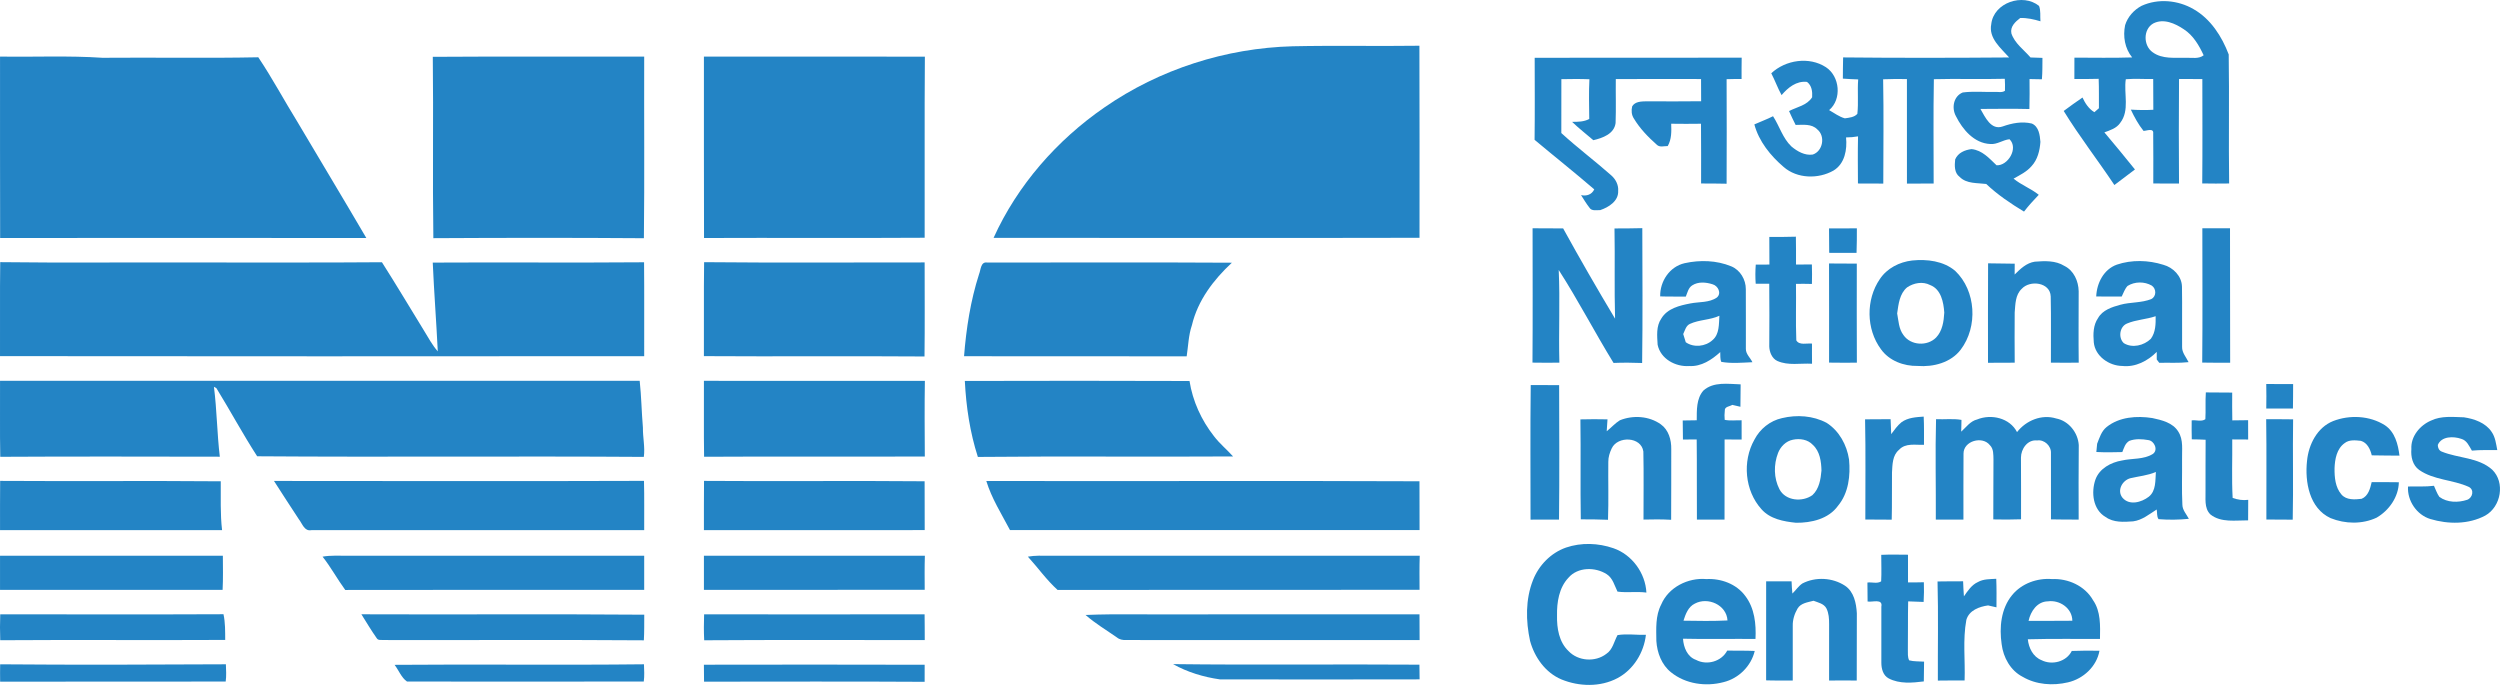
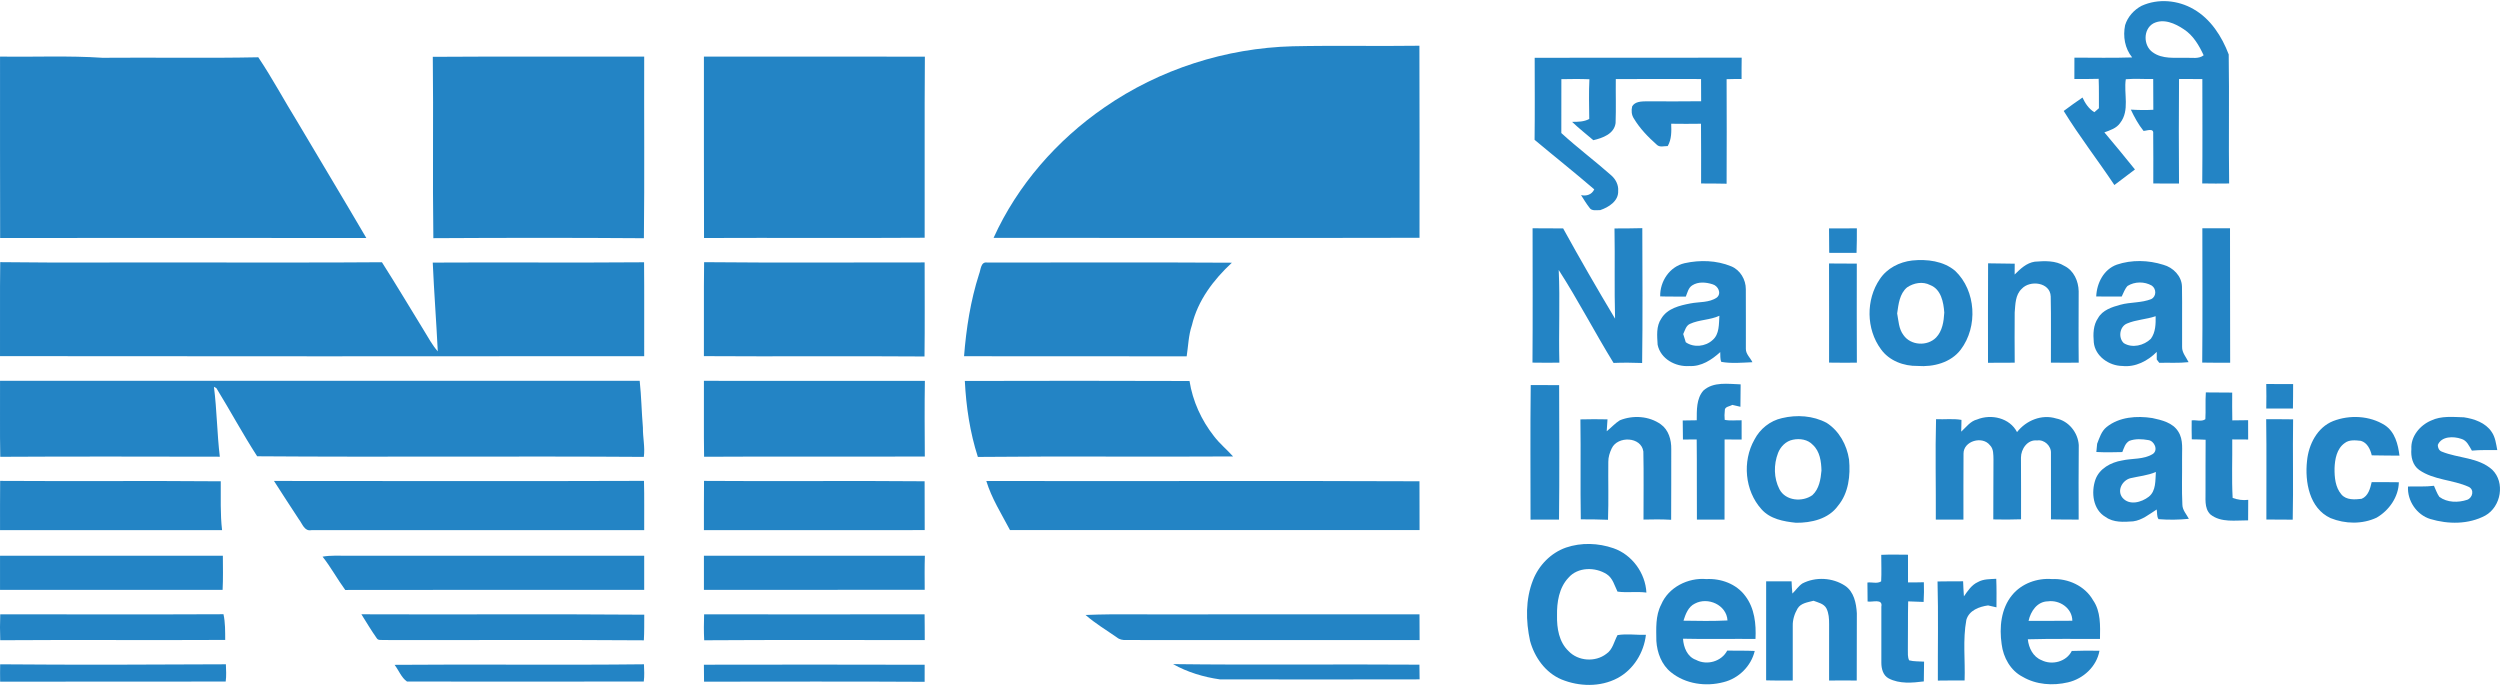
<svg xmlns="http://www.w3.org/2000/svg" xmlns:ns1="http://sodipodi.sourceforge.net/DTD/sodipodi-0.dtd" xmlns:ns2="http://www.inkscape.org/namespaces/inkscape" width="1172.061pt" height="321.102pt" viewBox="0 0 1172.061 321.102" version="1.1" id="svg115" ns1:docname="niclogo(1).svg" ns2:version="1.1.1 (3bf5ae0d25, 2021-09-20)">
  <defs id="defs119" />
  <ns1:namedview id="namedview117" pagecolor="#ffffff" bordercolor="#666666" borderopacity="1.0" ns2:pageshadow="2" ns2:pageopacity="0.0" ns2:pagecheckerboard="0" ns2:document-units="pt" showgrid="false" ns2:zoom="0.82443182" ns2:cx="923.05996" ns2:cy="213.48036" ns2:window-width="1920" ns2:window-height="986" ns2:window-x="-11" ns2:window-y="-11" ns2:window-maximized="1" ns2:current-layer="svg115" />
  <g id="#2384c5ff" transform="translate(-73.986,-71.457)">
-     <path fill="#2384c5" opacity="1" d="m 1007.54,82.72 c 1.17,-10.08 14.86,-14.61 22.4,-8.49 0.88,2.29 0.45,4.82 0.66,7.21 -3.09,-0.93 -6.24,-1.64 -9.48,-1.55 -2.28,1.75 -4.81,4.02 -4.14,7.24 1.56,4.7 5.86,7.64 8.96,11.27 1.85,0.08 3.72,0.13 5.6,0.19 -0.05,3.35 0.04,6.7 -0.26,10.04 -1.95,-0.08 -3.88,-0.11 -5.8,-0.11 0.03,4.68 0.08,9.37 -0.06,14.05 -7.65,-0.2 -15.31,-0.07 -22.96,-0.04 2.2,3.78 4.96,10.16 10.46,8.2 4.35,-1.55 9.08,-2.47 13.66,-1.35 3.29,1.45 3.75,5.43 4,8.59 -0.28,4.07 -1.32,8.34 -4.17,11.4 -2.27,2.64 -5.44,4.16 -8.41,5.83 3.62,3.01 8.15,4.63 11.81,7.59 -2.44,2.51 -4.78,5.11 -6.92,7.87 -6.26,-3.77 -12.39,-7.91 -17.71,-12.95 -4.21,-0.55 -9.21,0 -12.47,-3.33 -2.56,-1.9 -2.39,-5.36 -2.09,-8.19 1.32,-3.11 4.51,-4.44 7.67,-4.83 5.03,0.51 8.34,4.36 11.72,7.58 5.32,0.33 10.43,-8.02 6.08,-12.21 -3.12,0.32 -5.81,2.54 -9.03,2.24 -7.52,-0.34 -12.97,-6.77 -16.08,-13.04 -2.12,-3.82 -1.18,-9.36 3.18,-11.12 4.91,-0.64 9.91,-0.16 14.86,-0.24 1.61,-0.16 3.5,0.47 4.94,-0.55 0.1,-1.88 0,-3.76 -0.07,-5.63 -11.08,0.3 -22.18,-0.11 -33.26,0.19 -0.3,16.29 -0.09,32.61 -0.1,48.91 -4.18,0.02 -8.35,0 -12.52,0.05 -0.02,-16.34 0,-32.68 -0.01,-49.02 -3.72,-0.06 -7.44,-0.06 -11.15,0.1 0.31,16.29 0.08,32.6 0.07,48.9 -3.96,0 -7.93,0 -11.88,-0.04 -0.03,-7.37 -0.13,-14.74 0.04,-22.1 -1.86,0.33 -3.75,0.51 -5.62,0.5 0.58,5.7 -0.56,12.32 -5.87,15.53 -7.12,4.05 -17.04,3.86 -23.37,-1.67 -6.18,-5.27 -11.63,-12.04 -13.75,-19.96 2.9,-1.32 5.92,-2.38 8.76,-3.84 3.03,4.63 4.51,10.29 8.62,14.18 2.74,2.3 6.29,4.35 10,3.79 4.76,-1.56 6.02,-8.64 2.14,-11.78 -2.68,-2.76 -6.72,-2.11 -10.17,-2.11 -1.11,-2.13 -2.09,-4.33 -3.09,-6.5 3.75,-1.96 8.38,-2.61 10.83,-6.46 0.17,-2.68 -0.12,-5.46 -2.4,-7.21 -4.97,-0.58 -8.92,2.67 -11.93,6.19 -1.83,-3.31 -3.08,-6.89 -4.83,-10.23 6.68,-6.29 17.8,-7.96 25.63,-2.85 6.53,4.29 7.54,15.02 1.49,20.12 2.41,1.34 4.67,3.12 7.38,3.85 2.01,-0.3 4.43,-0.47 5.86,-2.11 0.59,-5.35 -0.04,-10.77 0.39,-16.14 -2.41,-0.1 -4.8,-0.17 -7.19,-0.37 0.03,-3.31 0.03,-6.63 0.12,-9.94 25.94,0.27 51.9,0.22 77.83,0.02 -3.9,-4.43 -9.72,-9 -8.37,-15.67 z" id="path2" />
    <path fill="#2384c5" opacity="1" d="m 1078.03,74.18 c 7.73,-3.53 17.05,-2.67 24.33,1.56 8.03,4.55 13.31,12.82 16.5,21.25 0.32,20.15 -0.08,40.33 0.2,60.49 -4.21,0.06 -8.41,0.06 -12.61,-0.02 0.16,-16.31 0.05,-32.63 0.05,-48.94 -3.65,-0.04 -7.3,-0.02 -10.93,-0.02 -0.13,16.33 -0.11,32.66 -0.01,48.99 -4.03,0.04 -8.05,0.04 -12.06,-0.03 -0.02,-7.79 0.08,-15.59 -0.04,-23.39 0.32,-2.75 -3.05,-1.27 -4.53,-1.24 -2.44,-3.04 -4.3,-6.48 -5.96,-9.98 3.51,0.21 7.03,0.28 10.55,0.07 0.01,-4.81 0,-9.61 -0.06,-14.41 -4.29,0.06 -8.59,-0.26 -12.85,0.1 -1.03,6.77 1.95,14.6 -2.63,20.47 -1.68,2.51 -4.73,3.45 -7.41,4.44 4.84,5.74 9.63,11.53 14.33,17.39 -3.21,2.44 -6.45,4.83 -9.64,7.29 -7.77,-11.67 -16.41,-22.76 -23.76,-34.72 2.86,-2.19 5.85,-4.22 8.81,-6.3 1.25,2.72 2.93,5.29 5.56,6.88 0.7,-0.62 1.41,-1.24 2.14,-1.86 -0.04,-4.6 0.07,-9.19 -0.12,-13.79 -3.81,0.1 -7.6,0.11 -11.39,0.1 0.01,-3.35 0.02,-6.69 0.02,-10.03 9.02,0.01 18.05,0.2 27.07,-0.1 -3.45,-4.23 -4.38,-9.87 -3.3,-15.13 1.21,-3.91 4.14,-7.17 7.74,-9.07 m 5.43,8.29 c -4.78,2.76 -4.65,10.41 -0.27,13.48 4.59,3.36 10.5,2.48 15.83,2.6 2.72,-0.09 5.75,0.65 8.09,-1.17 -2.16,-4.65 -4.87,-9.32 -9.27,-12.18 -4.1,-2.76 -9.57,-5.25 -14.38,-2.73 z" id="path4" />
    <path fill="#2384c5" opacity="1" d="m 591.82,121.78 c 25.79,-17.86 56.88,-27.8 88.21,-28.63 19.79,-0.43 39.61,0.03 59.41,-0.25 0.13,30.01 0.03,60.03 0.05,90.04 -66.56,0.15 -133.12,0.06 -199.68,0.02 11.17,-24.69 29.74,-45.85 52.01,-61.18 z" id="path6" />
    <path fill="#2384c5" opacity="1" d="m 74,98 c 16.01,0.22 32.06,-0.52 48.04,0.55 24.34,-0.21 48.7,0.26 73.04,-0.24 6.57,9.81 12.14,20.24 18.34,30.28 10.76,18.16 21.65,36.24 32.32,54.46 C 188.51,182.98 131.28,182.98 74.05,183.04 73.94,154.69 74.04,126.35 74,98 Z" id="path8" />
    <path fill="#2384c5" opacity="1" d="m 276.89,98.1 c 33.03,-0.23 66.07,-0.04 99.11,-0.1 -0.09,28.38 0.18,56.77 -0.14,85.14 -32.9,-0.24 -65.81,-0.21 -98.71,-0.02 -0.41,-28.34 0.08,-56.68 -0.26,-85.02 z" id="path10" />
    <path fill="#2384c5" opacity="1" d="m 404,98 c 34.53,0 69.06,-0.01 103.59,0.01 -0.22,28.3 -0.02,56.61 -0.1,84.91 -34.48,0.22 -68.96,-0.03 -103.44,0.12 C 403.94,154.69 404.04,126.35 404,98 Z" id="path12" />
    <path fill="#2384c5" opacity="1" d="m 793.48,98.55 c 32.35,-0.08 64.7,0.02 97.05,-0.05 -0.04,3.33 -0.08,6.66 -0.05,9.99 -2.35,0 -4.69,0.01 -7.02,0.09 0.07,16.34 0.07,32.67 0,49.01 -3.99,-0.12 -7.98,-0.08 -11.96,-0.11 -0.01,-9.34 0.06,-18.67 -0.05,-28.01 -4.66,0.08 -9.32,0.06 -13.97,0 0.13,3.56 0.22,7.28 -1.63,10.47 -1.72,-0.05 -3.78,0.75 -5.15,-0.66 -4.07,-3.61 -7.93,-7.59 -10.73,-12.28 -1.11,-1.66 -1.24,-3.76 -0.79,-5.67 1.37,-2.35 4.4,-2.32 6.78,-2.38 8.52,0.04 17.04,0.08 25.56,-0.03 0.01,-3.47 -0.01,-6.94 -0.04,-10.41 -13.33,-0.03 -26.65,-0.04 -39.97,0.02 -0.09,6.87 0.16,13.75 -0.1,20.61 -0.65,5.11 -6.1,7.03 -10.43,8.04 -3.33,-2.86 -6.8,-5.56 -9.97,-8.6 2.73,0.01 5.57,0 8.05,-1.35 -0.05,-6.21 -0.25,-12.42 0.08,-18.62 -4.38,-0.18 -8.77,-0.12 -13.15,-0.04 0.01,8.42 0.03,16.84 -0.02,25.26 7.54,6.92 15.76,13.06 23.42,19.85 2.07,1.82 3.46,4.49 3.23,7.3 0.23,4.73 -4.47,7.67 -8.41,8.98 -1.68,-0.05 -4.02,0.57 -5.05,-1.14 -1.46,-1.86 -2.68,-3.89 -3.94,-5.89 2.55,0.57 5.06,-0.23 6.19,-2.7 -9.18,-7.91 -18.69,-15.44 -27.98,-23.23 0.16,-12.82 0.06,-25.64 0.05,-38.45 z" id="path14" />
    <path fill="#2384c5" opacity="1" d="m 792.5,178.48 c 4.78,0.08 9.55,-0.03 14.33,0.07 7.84,14.26 15.98,28.36 24.34,42.32 -0.4,-14.1 0,-28.21 -0.27,-42.31 4.34,-0.01 8.69,-0.02 13.04,-0.14 0.05,21.07 0.21,42.15 -0.08,63.22 -4.47,-0.17 -8.94,-0.22 -13.4,-0.03 -8.84,-14.36 -16.59,-29.4 -25.71,-43.58 0.67,14.47 -0.08,28.97 0.31,43.45 -4.2,0.07 -8.41,0.04 -12.61,-0.02 0.16,-20.99 0.05,-41.99 0.05,-62.98 z" id="path16" />
    <path fill="#2384c5" opacity="1" d="m 931.48,178.55 c 4.35,-0.05 8.7,-0.05 13.05,-0.04 -0.01,3.83 0.01,7.67 -0.15,11.5 -4.28,-0.02 -8.55,-0.01 -12.82,-0.02 -0.07,-3.81 -0.08,-7.62 -0.08,-11.44 z" id="path18" />
    <path fill="#2384c5" opacity="1" d="m 1106.5,178.48 c 4.32,0.05 8.64,0.04 12.97,0.01 0.09,21.01 -0.03,42.02 0.07,63.03 -4.37,0 -8.74,0.02 -13.1,-0.07 0.21,-20.99 0.05,-41.98 0.06,-62.97 z" id="path20" />
-     <path fill="#2384c5" opacity="1" d="m 903.48,182.55 c 4.15,0.01 8.3,-0.01 12.46,-0.13 0.09,4.36 0.06,8.71 0.06,13.07 2.47,0.02 4.95,-0.03 7.44,-0.06 0.09,3.05 0.1,6.1 0.02,9.15 -2.5,-0.05 -4.99,-0.1 -7.48,-0.04 0.14,8.83 -0.19,17.67 0.16,26.49 1.4,2.45 5,1.24 7.35,1.51 -0.04,3.15 0.02,6.3 0.02,9.45 -5.42,-0.32 -11.16,0.99 -16.27,-1.31 -2.51,-1.15 -3.68,-4.13 -3.78,-6.73 0.04,-9.82 0.11,-19.64 -0.01,-29.46 -2.13,-0.01 -4.24,-0.01 -6.35,-0.02 -0.22,-2.99 -0.2,-5.98 0.03,-8.96 2.12,0 4.26,0.01 6.4,-0.02 0.01,-4.31 -0.01,-8.63 -0.05,-12.94 z" id="path22" />
    <path fill="#2384c5" opacity="1" d="m 970.47,193.58 c 6.96,-0.69 14.62,0.2 20.15,4.86 9.83,9.36 10.71,26.19 2.63,36.9 -4.65,6.15 -12.85,8.25 -20.23,7.68 -6.52,0.13 -13.38,-2.44 -17.23,-7.88 -6.93,-9.39 -7.08,-23.2 -0.5,-32.83 3.38,-5.1 9.2,-8.04 15.18,-8.73 m -2.39,12.6 c -3.57,2.99 -4.03,7.92 -4.66,12.21 0.66,3.46 0.73,7.25 2.97,10.18 3.38,4.89 11.15,5.33 15.28,1.14 2.97,-3.09 3.61,-7.58 3.84,-11.69 -0.33,-4.85 -1.49,-10.97 -6.63,-12.93 -3.47,-1.81 -7.67,-1.01 -10.8,1.09 z" id="path24" />
    <path fill="#2384c5" opacity="1" d="m 863.77,194.85 c 7.18,-1.59 15,-1.37 21.87,1.47 4.21,1.72 6.86,6.24 6.83,10.73 0.1,9.32 -0.04,18.65 0.02,27.98 -0.03,2.45 2.09,4.16 3.08,6.24 -4.85,0.21 -9.81,0.69 -14.6,-0.16 -0.64,-1.45 -0.38,-3.05 -0.49,-4.58 -3.98,3.61 -8.9,6.87 -14.52,6.53 -6.43,0.47 -13.49,-3.34 -14.84,-10 -0.23,-4.11 -0.75,-8.68 1.73,-12.26 2.83,-4.76 8.6,-6.12 13.65,-7.09 4.12,-0.82 8.8,-0.26 12.41,-2.78 2.31,-1.97 0.53,-5.5 -2.02,-6.19 -3.08,-0.99 -6.72,-1.33 -9.54,0.5 -1.84,1.14 -2.23,3.42 -3.02,5.26 -4.01,-0.04 -8.01,0.06 -12.01,-0.09 -0.15,-7.03 4.41,-13.96 11.45,-15.56 m 2.52,28.44 c -1.9,0.84 -2.35,3.07 -3.17,4.77 0.41,1.27 0.8,2.55 1.19,3.84 3.71,2.63 9.26,2.06 12.57,-1.02 3.26,-2.74 2.94,-7.53 3.2,-11.39 -4.38,2.03 -9.42,1.79 -13.79,3.8 z" id="path26" />
    <path fill="#2384c5" opacity="1" d="m 1018.5,200.17 c 2.67,-2.66 5.54,-5.45 9.45,-6.03 4.67,-0.36 9.74,-0.61 13.88,1.99 4.41,2.16 6.6,7.15 6.69,11.87 0,11.16 -0.12,22.32 0.02,33.48 -4.35,0.06 -8.7,0.04 -13.04,-0.01 -0.06,-10.35 0.15,-20.7 -0.09,-31.04 -0.23,-6.66 -9.74,-7.79 -13.58,-3.58 -3.06,2.86 -2.98,7.28 -3.31,11.13 -0.07,7.84 -0.05,15.67 0.01,23.51 -4.18,0.02 -8.35,0 -12.52,0.05 0.01,-15.55 -0.06,-31.09 0.04,-46.63 4.16,0.1 8.32,0.07 12.48,0.17 -0.03,1.69 -0.06,3.39 -0.03,5.09 z" id="path28" />
    <path fill="#2384c5" opacity="1" d="m 1066.39,195.53 c 6.96,-2.36 14.82,-2.15 21.81,0.06 4.63,1.25 8.67,5.32 8.75,10.3 0.16,9.39 -0.03,18.78 0.06,28.17 -0.1,2.74 1.91,4.85 3.03,7.18 -4.57,0.51 -9.17,0.19 -13.74,0.31 -0.3,-0.39 -0.88,-1.17 -1.18,-1.56 0,-0.89 0,-2.67 0,-3.56 -4.2,4.26 -10.03,7.28 -16.14,6.6 -6.21,-0.05 -12.78,-4.6 -13.38,-11.09 -0.34,-3.87 -0.29,-8.06 2.01,-11.38 2.12,-3.75 6.52,-5.16 10.43,-6.22 4.77,-1.32 9.95,-0.8 14.57,-2.7 2.43,-1.28 2.35,-4.79 0.2,-6.28 -3.44,-1.99 -8.01,-1.96 -11.38,0.15 -1.3,1.4 -1.89,3.29 -2.74,4.96 -3.99,-0.03 -7.98,0.03 -11.95,-0.01 0.25,-6.25 3.49,-12.71 9.65,-14.93 m 4.77,27.61 c -3.49,1.43 -4.16,6.69 -1.5,9.18 3.98,2.49 9.44,1.13 12.68,-2.01 2.25,-3.04 2.32,-6.99 2.26,-10.61 -4.39,1.52 -9.17,1.6 -13.44,3.44 z" id="path30" />
    <path fill="#2384c5" opacity="1" d="m 74.09,194.36 c 29.29,0.37 58.59,0.05 87.88,0.16 30.35,-0.08 60.71,0.15 91.07,-0.12 6.71,10.53 13.09,21.27 19.63,31.9 2.09,3.36 3.91,6.91 6.56,9.88 -0.68,-13.88 -1.75,-27.73 -2.36,-41.61 33.02,-0.19 66.05,0.12 99.07,-0.15 0.14,14.67 0.02,29.35 0.06,44.02 -100.67,0.07 -201.34,0.11 -302.01,-0.02 0.09,-14.69 -0.11,-29.37 0.1,-44.06 z" id="path32" />
    <path fill="#2384c5" opacity="1" d="m 404.09,194.37 c 34.46,0.34 68.93,0.08 103.39,0.12 -0.01,14.7 0.12,29.4 -0.06,44.09 -34.48,-0.26 -68.96,0.07 -103.43,-0.16 0.09,-14.69 -0.1,-29.37 0.1,-44.05 z" id="path34" />
    <path fill="#2384c5" opacity="1" d="m 532.99,199.99 c 0.85,-2.03 0.71,-6.01 3.89,-5.44 38.22,0 76.44,-0.16 114.65,0.07 -8.6,7.97 -16.01,17.72 -18.75,29.32 -1.61,4.71 -1.7,9.7 -2.45,14.57 -34.79,-0.07 -69.58,0.03 -104.37,-0.05 1.02,-13.02 3.03,-26 7.03,-38.47 z" id="path36" />
    <path fill="#2384c5" opacity="1" d="m 931.48,194.98 c 4.33,0.02 8.67,0.01 13.02,0.07 -0.02,15.48 -0.05,30.96 0.03,46.44 -4.35,0.05 -8.69,0.03 -13.03,-0.03 0,-15.49 0.05,-30.98 -0.02,-46.48 z" id="path38" />
    <path fill="#2384c5" opacity="1" d="m 74,250 c 99.96,0 199.92,0 299.89,0 0.79,7.29 0.89,14.64 1.51,21.95 -0.07,4.59 1.05,9.12 0.43,13.71 -60.42,-0.42 -120.87,0.16 -181.28,-0.29 -6.72,-10.4 -12.62,-21.37 -19.1,-31.92 -0.29,-0.16 -0.88,-0.49 -1.17,-0.65 1.4,10.87 1.45,21.88 2.76,32.77 -34.31,-0.05 -68.62,-0.15 -102.93,0.05 C 73.86,273.75 74.08,261.87 74,250 Z" id="path40" />
    <path fill="#2384c5" opacity="1" d="m 404,250 c 34.53,0.01 69.06,-0.01 103.59,0.01 -0.19,11.82 -0.1,23.65 -0.03,35.47 -34.49,0.15 -68.99,-0.09 -103.48,0.12 C 403.9,273.73 404.06,261.87 404,250 Z" id="path42" />
    <path fill="#2384c5" opacity="1" d="m 526.32,250.06 c 35.12,-0.08 70.23,-0.13 105.34,0.02 1.48,9.43 5.57,18.38 11.46,25.87 2.63,3.48 6.06,6.24 8.95,9.5 -39.88,0.26 -79.77,-0.18 -119.64,0.23 -3.71,-11.52 -5.5,-23.56 -6.11,-35.62 z" id="path44" />
    <path fill="#2384c5" opacity="1" d="m 872.57,254.57 c 4.77,-4.29 11.61,-3.08 17.47,-2.92 -0.05,3.5 -0.04,7.01 -0.1,10.51 -1.29,-0.28 -2.56,-0.58 -3.82,-0.89 -1.18,0.77 -3.64,0.77 -3.5,2.67 -0.18,1.45 -0.19,2.9 -0.05,4.35 2.59,0.54 5.28,0.14 7.93,0.21 -0.01,3 -0.04,6 0.01,9.01 -2.67,-0.01 -5.34,-0.02 -7.99,-0.01 -0.03,12.52 -0.03,25.04 -0.03,37.56 -4.32,0 -8.64,-0.05 -12.95,0.01 -0.1,-12.53 0.05,-25.06 -0.1,-37.59 -2.16,0.01 -4.31,0.02 -6.45,0.04 -0.04,-2.98 -0.06,-5.95 -0.1,-8.93 2.18,-0.06 4.37,-0.08 6.57,-0.1 0.03,-4.72 -0.2,-10.14 3.11,-13.92 z" id="path46" />
    <path fill="#2384c5" opacity="1" d="m 791.63,251.99 c 4.43,0.02 8.87,0 13.32,0.02 0.03,21.02 0.19,42.04 -0.06,63.06 -4.45,-0.01 -8.9,-0.06 -13.35,0.01 0.01,-21.03 -0.17,-42.07 0.09,-63.09 z" id="path48" />
    <path fill="#2384c5" opacity="1" d="m 1136.46,251.49 c 4.19,-0.01 8.39,0.03 12.6,0.04 -0.02,3.82 -0.01,7.64 -0.09,11.46 -4.17,0.02 -8.34,0.01 -12.5,0.01 0.09,-3.84 0.06,-7.67 -0.01,-11.51 z" id="path50" />
    <path fill="#2384c5" opacity="1" d="m 1108.14,255.43 c 4.11,0.04 8.23,0.07 12.36,0.08 -0.02,4.34 -0.05,8.69 0.05,13.03 2.46,-0.01 4.93,-0.07 7.41,-0.09 0.04,3.02 0.04,6.04 0.02,9.06 -2.5,0.03 -4.99,-0.02 -7.46,-0.04 0.1,9.14 -0.31,18.3 0.19,27.44 2.34,0.81 4.8,1.23 7.3,0.88 -0.02,3.2 -0.01,6.41 -0.05,9.62 -5.89,-0.05 -12.68,1.19 -17.65,-2.75 -3.13,-2.99 -2.15,-7.78 -2.32,-11.66 0.05,-7.79 -0.04,-15.59 0.05,-23.38 -2.17,-0.14 -4.34,-0.16 -6.49,-0.19 -0.07,-2.96 -0.09,-5.93 -0.05,-8.89 2.07,-0.3 4.58,0.76 6.42,-0.55 0.23,-4.19 -0.07,-8.38 0.22,-12.56 z" id="path52" />
    <path fill="#2384c5" opacity="1" d="m 833.43,268.49 c 6.15,-2.49 13.71,-2.02 19.18,1.9 3.66,2.6 4.98,7.3 4.9,11.6 -0.05,11.05 0.05,22.11 -0.05,33.16 -4.32,-0.24 -8.64,-0.23 -12.96,-0.1 -0.03,-10.64 0.17,-21.29 -0.07,-31.92 -0.99,-7.04 -12.06,-7.37 -14.83,-1.47 -0.94,1.98 -1.63,4.12 -1.6,6.33 -0.1,9.06 0.18,18.11 -0.14,27.16 -4.26,-0.19 -8.51,-0.2 -12.76,-0.21 -0.26,-15.62 0.05,-31.24 -0.18,-46.86 4.23,-0.12 8.47,-0.11 12.7,-0.02 -0.09,1.86 -0.24,3.72 -0.37,5.58 2.1,-1.65 3.88,-3.74 6.18,-5.15 z" id="path54" />
    <path fill="#2384c5" opacity="1" d="m 909.43,267.48 c 6.95,-1.67 14.57,-1.17 20.93,2.22 5.88,3.76 9.48,10.37 10.5,17.17 0.72,7.51 -0.19,15.73 -5.19,21.73 -4.42,6.17 -12.51,8.02 -19.69,7.94 -5.78,-0.6 -12.11,-1.75 -16.15,-6.33 -7.86,-8.67 -9.07,-22.5 -3.34,-32.61 2.59,-5.05 7.37,-8.9 12.94,-10.12 m 5.09,10.13 c -3.24,0.65 -5.75,3.19 -6.93,6.19 -2.1,5.44 -2.05,11.83 0.66,17.04 2.87,5.48 10.74,6.11 15.44,2.75 3.17,-2.92 3.89,-7.44 4.25,-11.53 -0.11,-4.25 -0.73,-9.01 -4.05,-12.04 -2.34,-2.55 -6.13,-3.11 -9.37,-2.41 z" id="path56" />
-     <path fill="#2384c5" opacity="1" d="m 965.44,269.42 c 3,-2.2 6.85,-2.4 10.42,-2.65 0.22,4.41 0.13,8.82 0.14,13.23 -3.94,0.15 -8.67,-0.97 -11.67,2.31 -3.15,2.58 -3.11,6.94 -3.33,10.65 -0.09,7.37 0.06,14.75 -0.13,22.13 -4.13,0 -8.25,-0.07 -12.37,-0.07 -0.03,-15.65 0.21,-31.32 -0.12,-46.97 3.98,-0.07 7.97,-0.05 11.97,-0.07 0.11,2.33 0.15,4.67 0.28,7.01 1.48,-1.95 2.89,-4.01 4.81,-5.57 z" id="path58" />
    <path fill="#2384c5" opacity="1" d="m 1000.91,268.11 c 6.62,-2.68 15.27,-0.74 18.71,5.92 4.25,-5.45 11.55,-8.48 18.33,-6.39 5.87,1.12 10.24,6.62 10.61,12.47 -0.1,11.64 -0.1,23.29 -0.05,34.94 -4.33,0.03 -8.66,-0.04 -12.98,-0.1 -0.04,-10.33 -0.02,-20.66 -0.01,-30.99 0.22,-3.41 -3.1,-6.55 -6.51,-6.01 -4.49,-0.51 -7.56,4.01 -7.55,8.07 0.06,9.63 0.05,19.26 0.04,28.89 -4.34,0.18 -8.68,0.15 -13.01,0.06 0.1,-9.33 -0.04,-18.67 0.08,-28 -0.07,-2.32 0.13,-5.07 -1.69,-6.82 -3.53,-4.48 -12.38,-1.97 -12.35,3.96 -0.09,10.31 -0.02,20.63 -0.04,30.95 -4.32,0 -8.64,-0.04 -12.95,-0.01 0.09,-15.69 -0.31,-31.4 0.11,-47.08 3.96,0.2 7.99,-0.35 11.92,0.34 0.04,1.84 -0.13,3.68 -0.13,5.52 2.33,-2.09 4.25,-4.93 7.47,-5.72 z" id="path60" />
    <path fill="#2384c5" opacity="1" d="m 1061.61,271.66 c 5.95,-4.78 14.16,-5.34 21.44,-4.21 4.44,0.95 9.58,2.17 12.14,6.31 2.56,3.93 1.67,8.79 1.8,13.21 0.08,7.05 -0.21,14.11 0.15,21.15 0.06,2.53 1.92,4.44 3.04,6.57 -4.72,0.48 -9.5,0.54 -14.22,0.16 -0.91,-1.3 -0.55,-3.07 -0.87,-4.53 -3.47,2.2 -6.82,5.01 -11.03,5.56 -4.37,0.3 -9.18,0.66 -12.93,-2.05 -5.95,-3.45 -6.84,-11.55 -4.76,-17.53 1.87,-5.21 7.28,-8.09 12.48,-8.96 4.77,-1.08 10.13,-0.36 14.44,-3.06 2.64,-1.83 0.72,-6.13 -2.11,-6.5 -2.93,-0.51 -6.11,-0.71 -8.93,0.37 -1.93,1.1 -2.49,3.35 -3.28,5.25 -4.06,0.11 -8.12,0.18 -12.17,-0.04 0.1,-1.29 0.23,-2.57 0.37,-3.85 1.09,-2.79 2,-5.89 4.44,-7.85 m 11.13,24 c -3.78,1 -6.38,5.74 -3.71,9.11 3.19,3.83 8.93,2.22 12.35,-0.43 3.48,-2.75 3.03,-7.65 3.33,-11.61 -3.82,1.65 -7.98,1.99 -11.97,2.93 z" id="path62" />
    <path fill="#2384c5" opacity="1" d="m 1167.8,268.87 c 7.77,-3.02 17.18,-2.57 24.29,1.95 4.73,3.14 6.17,8.96 6.83,14.25 -4.33,-0.07 -8.67,-0.02 -12.99,-0.14 -0.68,-2.82 -2.08,-5.92 -5.11,-6.8 -2.55,-0.26 -5.46,-0.64 -7.61,1.07 -3.72,2.64 -4.58,7.54 -4.73,11.8 -0.05,4.24 0.34,8.94 3.24,12.29 2.3,2.69 6.26,2.41 9.45,2.02 3.14,-1.28 4.03,-4.86 4.72,-7.83 4.24,0.02 8.49,-0.01 12.74,0.07 -0.16,6.91 -4.56,13.18 -10.41,16.59 -6.74,3.17 -14.77,2.99 -21.61,0.22 -9.95,-4.58 -12.11,-17 -11.03,-26.83 0.73,-7.65 4.75,-15.67 12.22,-18.66 z" id="path64" />
    <path fill="#2384c5" opacity="1" d="m 1213.7,268.64 c 4.78,-2.32 10.28,-1.68 15.43,-1.54 4.85,0.73 10.14,2.54 12.98,6.82 1.76,2.5 2.08,5.62 2.66,8.54 -3.97,0.06 -7.95,-0.14 -11.9,0.26 -1.3,-2.13 -2.35,-4.83 -5.02,-5.53 -3.61,-1.25 -9.25,-1.28 -10.96,2.87 -0.02,1.3 0.55,2.64 1.87,3.13 7.7,3.15 17.1,2.64 23.61,8.45 6.2,5.99 4.18,17.37 -3.21,21.52 -7.84,4.2 -17.43,4.13 -25.8,1.62 -6.4,-1.97 -10.83,-8.58 -10.44,-15.23 4.05,-0.12 8.13,0.18 12.17,-0.34 0.82,1.73 1.39,3.61 2.53,5.19 3.68,2.74 8.84,2.78 13.06,1.37 2.59,-0.96 3.45,-4.78 0.66,-6.08 -7.45,-3.37 -16.31,-3.12 -23.17,-7.9 -3.11,-2.21 -3.98,-6.22 -3.67,-9.82 -0.35,-5.89 3.99,-11.1 9.2,-13.33 z" id="path66" />
    <path fill="#2384c5" opacity="1" d="m 1136.43,268 c 4.2,0 8.41,-0.03 12.62,0.05 -0.23,15.68 0.16,31.36 -0.18,47.04 -4.12,0 -8.24,-0.07 -12.35,-0.07 -0.05,-15.67 0.14,-31.35 -0.09,-47.02 z" id="path68" />
    <path fill="#2384c5" opacity="1" d="m 74.05,296.91 c 34.47,0.23 68.95,-0.11 103.43,0.19 0.08,7.64 -0.28,15.29 0.62,22.9 -34.7,0 -69.4,0 -104.1,0 0.02,-7.7 -0.04,-15.4 0.05,-23.09 z" id="path70" />
    <path fill="#2384c5" opacity="1" d="m 202.44,296.94 c 57.82,0.02 115.64,0.17 173.46,-0.04 0.21,7.7 0.05,15.4 0.1,23.1 -52.02,0.01 -104.04,-0.02 -156.06,0.01 -3.27,0.65 -4.22,-3.06 -5.82,-5.07 -3.89,-6 -7.87,-11.95 -11.68,-18 z" id="path72" />
    <path fill="#2384c5" opacity="1" d="m 404.05,296.91 c 34.47,0.27 68.95,-0.14 103.42,0.18 0.09,7.63 -0.04,15.26 0.04,22.89 -34.5,0.05 -69,0.01 -103.51,0.02 0.02,-7.7 -0.04,-15.4 0.05,-23.09 z" id="path74" />
    <path fill="#2384c5" opacity="1" d="m 536.39,296.95 c 67.7,0.17 135.39,-0.16 203.08,0.14 0.09,7.63 -0.04,15.26 0.04,22.89 -64,0.04 -128.01,0.03 -192.01,0 -3.96,-7.54 -8.6,-14.82 -11.11,-23.03 z" id="path76" />
    <path fill="#2384c5" opacity="1" d="m 808.13,328.18 c 7.17,-2.45 15.15,-2.17 22.28,0.3 8.7,2.99 14.99,11.64 15.45,20.79 -4.5,-0.6 -9.11,0.16 -13.55,-0.45 -1.42,-2.86 -2.18,-6.29 -5.03,-8.15 -5.37,-3.47 -13.59,-3.45 -17.97,1.65 -4.43,4.67 -5.47,11.52 -5.35,17.72 -0.13,5.88 0.91,12.41 5.38,16.64 4.47,4.75 12.53,5.32 17.69,1.35 3.05,-1.98 3.65,-5.84 5.29,-8.82 4.35,-0.72 8.89,0.01 13.31,-0.14 -0.94,8.33 -5.82,16.31 -13.29,20.29 -8.05,4.29 -18.02,4.03 -26.33,0.62 -7.49,-3.16 -12.59,-10.35 -14.69,-18.02 -2.04,-9.36 -2.19,-19.49 1.36,-28.51 2.71,-6.96 8.36,-12.77 15.45,-15.27 z" id="path78" />
    <path fill="#2384c5" opacity="1" d="m 955.96,331.58 c 4.17,-0.2 8.35,-0.08 12.54,-0.06 -0.02,4.32 -0.03,8.65 0.01,12.98 2.47,0.04 4.95,-0.02 7.43,-0.07 0.09,3.07 0.09,6.16 -0.11,9.23 -2.43,-0.11 -4.84,-0.2 -7.25,-0.27 -0.18,7.53 -0.02,15.08 -0.14,22.62 0.05,1.67 -0.18,3.47 0.6,5.03 2.28,0.6 4.66,0.43 7,0.61 -0.04,3.09 -0.04,6.18 -0.12,9.27 -5.45,0.69 -11.4,1.22 -16.45,-1.4 -2.69,-1.41 -3.47,-4.61 -3.46,-7.41 -0.04,-8.74 0.02,-17.49 0,-26.23 0.79,-3.96 -4.28,-1.98 -6.45,-2.43 -0.07,-2.97 -0.09,-5.93 -0.08,-8.89 2.09,-0.29 4.56,0.68 6.44,-0.55 0.23,-4.14 0.03,-8.29 0.04,-12.43 z" id="path80" />
    <path fill="#2384c5" opacity="1" d="m 74,332 c 34.82,0.01 69.65,-0.01 104.47,0.01 0.02,5.33 0.16,10.67 -0.12,16 -34.78,-0.03 -69.56,0 -104.35,-0.01 0,-5.34 0,-10.67 0,-16 z" id="path82" />
    <path fill="#2384c5" opacity="1" d="m 225.21,332.43 c 3.88,-0.68 7.84,-0.4 11.76,-0.43 46.35,0 92.69,0 139.03,0 0,5.33 0,10.67 0,16 -46.72,0.04 -93.43,-0.07 -140.15,0.05 -3.73,-5.08 -6.72,-10.67 -10.64,-15.62 z" id="path84" />
    <path fill="#2384c5" opacity="1" d="m 404,332 c 34.53,0 69.06,-0.01 103.59,0.01 -0.18,5.32 -0.11,10.64 -0.08,15.97 -34.5,0.05 -69,0.01 -103.51,0.02 0,-5.34 0,-10.67 0,-16 z" id="path86" />
-     <path fill="#2384c5" opacity="1" d="m 555.87,332.43 c 3.36,-0.59 6.78,-0.46 10.18,-0.43 57.85,0.01 115.69,-0.01 173.54,0.01 -0.18,5.32 -0.11,10.64 -0.08,15.97 -56.57,0.08 -113.14,-0.05 -169.7,0.06 -5.2,-4.69 -9.23,-10.47 -13.94,-15.61 z" id="path88" />
    <path fill="#2384c5" opacity="1" d="m 852.8,354.87 c 3.41,-8.1 12.6,-12.68 21.15,-11.93 6.85,-0.36 14.08,2.24 18.24,7.89 4.39,5.69 5.17,13.21 4.81,20.17 -11.33,-0.09 -22.66,0.18 -33.98,-0.1 0.26,4.02 1.99,8.5 6.11,9.93 5.07,2.71 11.92,0.79 14.62,-4.35 4.3,0.04 8.6,-0.03 12.9,0.16 -1.68,7.11 -7.55,12.9 -14.61,14.62 -8.3,2.21 -17.82,0.89 -24.6,-4.59 -4.43,-3.5 -6.57,-9.2 -6.91,-14.71 -0.06,-5.74 -0.48,-11.82 2.27,-17.09 m 15.79,-0.44 c -3.12,1.49 -4.37,4.95 -5.35,8.02 6.87,0.11 13.76,0.23 20.64,-0.11 -0.41,-7.3 -9.2,-11.16 -15.29,-7.91 z" id="path90" />
    <path fill="#2384c5" opacity="1" d="m 919,344.99 c 6.18,-3.2 14.15,-2.76 19.96,1.06 4.21,2.79 5.29,8.22 5.56,12.92 -0.03,10.51 -0.02,21.03 -0.05,31.54 -4.32,-0.06 -8.64,-0.05 -12.96,0 -0.01,-8.83 -0.01,-17.66 0.01,-26.49 0.01,-2.49 -0.13,-5.09 -1.27,-7.35 -1.2,-2.23 -3.89,-2.73 -6.04,-3.56 -2.67,0.73 -5.95,1.04 -7.5,3.67 -1.43,2.45 -2.32,5.28 -2.24,8.14 0.02,8.52 0.04,17.05 0,25.58 -4.17,-0.04 -8.33,0.07 -12.48,-0.08 0.03,-15.48 0,-30.95 0.01,-46.42 3.97,0 7.94,0 11.92,0 0.08,1.91 0.18,3.82 0.38,5.73 1.61,-1.53 2.83,-3.5 4.7,-4.74 z" id="path92" />
    <path fill="#2384c5" opacity="1" d="m 1001.27,344.34 c 2.62,-1.49 5.69,-1.35 8.61,-1.53 0.19,4.46 0.12,8.92 0.1,13.38 -1.33,-0.28 -2.64,-0.58 -3.94,-0.9 -4.16,0.59 -8.89,2.3 -10.18,6.77 -1.74,9.37 -0.48,18.96 -0.82,28.43 -4.19,-0.02 -8.37,-0.03 -12.54,0.04 -0.06,-15.49 0.26,-30.99 -0.15,-46.47 3.99,-0.08 7.99,-0.06 11.99,-0.08 0.11,2.35 0.18,4.71 0.38,7.06 1.79,-2.56 3.6,-5.37 6.55,-6.7 z" id="path94" />
    <path fill="#2384c5" opacity="1" d="m 1017.34,350.42 c 4.48,-5.45 11.76,-8.04 18.7,-7.48 7.51,-0.35 15.39,3.18 19.19,9.86 3.72,5.31 3.37,12.03 3.28,18.2 -11.28,0.05 -22.56,-0.14 -33.83,0.17 0.41,4.04 2.44,8.2 6.4,9.78 4.91,2.5 11.69,0.77 14.21,-4.31 4.32,-0.16 8.65,-0.19 12.98,-0.1 -1.31,7.39 -7.59,13.17 -14.77,14.82 -7.07,1.66 -14.9,1.14 -21.26,-2.61 -5.7,-2.92 -9.07,-9.08 -9.83,-15.27 -1.15,-7.89 -0.32,-16.71 4.93,-23.06 m 7.69,12.1 c 6.84,0.01 13.68,0.03 20.52,-0.04 -0.04,-5.89 -5.94,-9.87 -11.46,-9.1 -5.03,0.08 -8.09,4.68 -9.06,9.14 z" id="path96" />
    <path fill="#2384c5" opacity="1" d="m 74.1,359.46 c 34.89,0.02 69.78,0.12 104.66,-0.04 0.87,3.96 0.78,8.02 0.81,12.05 -35.16,0.19 -70.32,-0.1 -105.47,0.14 -0.15,-4.05 -0.15,-8.1 0,-12.15 z" id="path98" />
    <path fill="#2384c5" opacity="1" d="m 243.42,359.45 c 44.2,0.19 88.41,-0.18 132.61,0.19 -0.04,4 0.05,8.01 -0.19,12.01 -40.63,-0.3 -81.27,-0.04 -121.91,-0.13 -1.12,-0.14 -2.66,0.32 -3.34,-0.88 -2.56,-3.62 -4.82,-7.44 -7.17,-11.19 z" id="path100" />
    <path fill="#2384c5" opacity="1" d="m 404.09,359.47 c 34.46,0.03 68.92,0.06 103.37,-0.01 0.09,4.02 0.03,8.05 0.07,12.07 -34.47,0.06 -68.94,-0.14 -103.4,0.1 -0.2,-4.05 -0.18,-8.11 -0.04,-12.16 z" id="path102" />
    <path fill="#2384c5" opacity="1" d="m 582.92,359.77 c 15.35,-0.64 30.74,-0.1 46.1,-0.28 36.82,-0.01 73.64,0.03 110.46,-0.02 0.06,4.02 0.01,8.04 0.05,12.07 -45.88,-0.03 -91.75,0 -137.63,-0.02 -1.52,0.06 -3.06,-0.21 -4.26,-1.2 -4.95,-3.46 -10.16,-6.55 -14.72,-10.55 z" id="path104" />
    <path fill="#2384c5" opacity="1" d="m 623.93,382.81 c 38.49,0.48 77.01,-0.02 115.52,0.26 0,2.29 0.06,4.59 0.08,6.89 -31.2,0.07 -62.4,0.06 -93.6,0.01 -7.63,-1.07 -15.28,-3.38 -22,-7.16 z" id="path106" />
    <path fill="#2384c5" opacity="1" d="m 74.06,382.9 c 35.28,0.3 70.56,0.18 105.83,-0.01 0.1,2.68 0.27,5.39 -0.09,8.07 -35.24,0.13 -70.5,-0.02 -105.75,0.08 C 74,388.32 74,385.61 74.06,382.9 Z" id="path108" />
    <path fill="#2384c5" opacity="1" d="m 258.97,383.15 c 38.96,-0.34 77.95,0.19 116.92,-0.26 0.1,2.69 0.27,5.4 -0.09,8.08 -36.99,0.07 -74,0.05 -111,0.01 -2.64,-1.81 -3.87,-5.29 -5.83,-7.83 z" id="path110" />
    <path fill="#2384c5" opacity="1" d="m 403.99,383.09 c 34.5,-0.04 69,-0.1 103.5,0.02 0.01,2.67 0.02,5.33 -0.01,8 -34.47,-0.21 -68.95,-0.08 -103.42,-0.07 -0.05,-2.65 -0.07,-5.3 -0.07,-7.95 z" id="path112" />
  </g>
</svg>